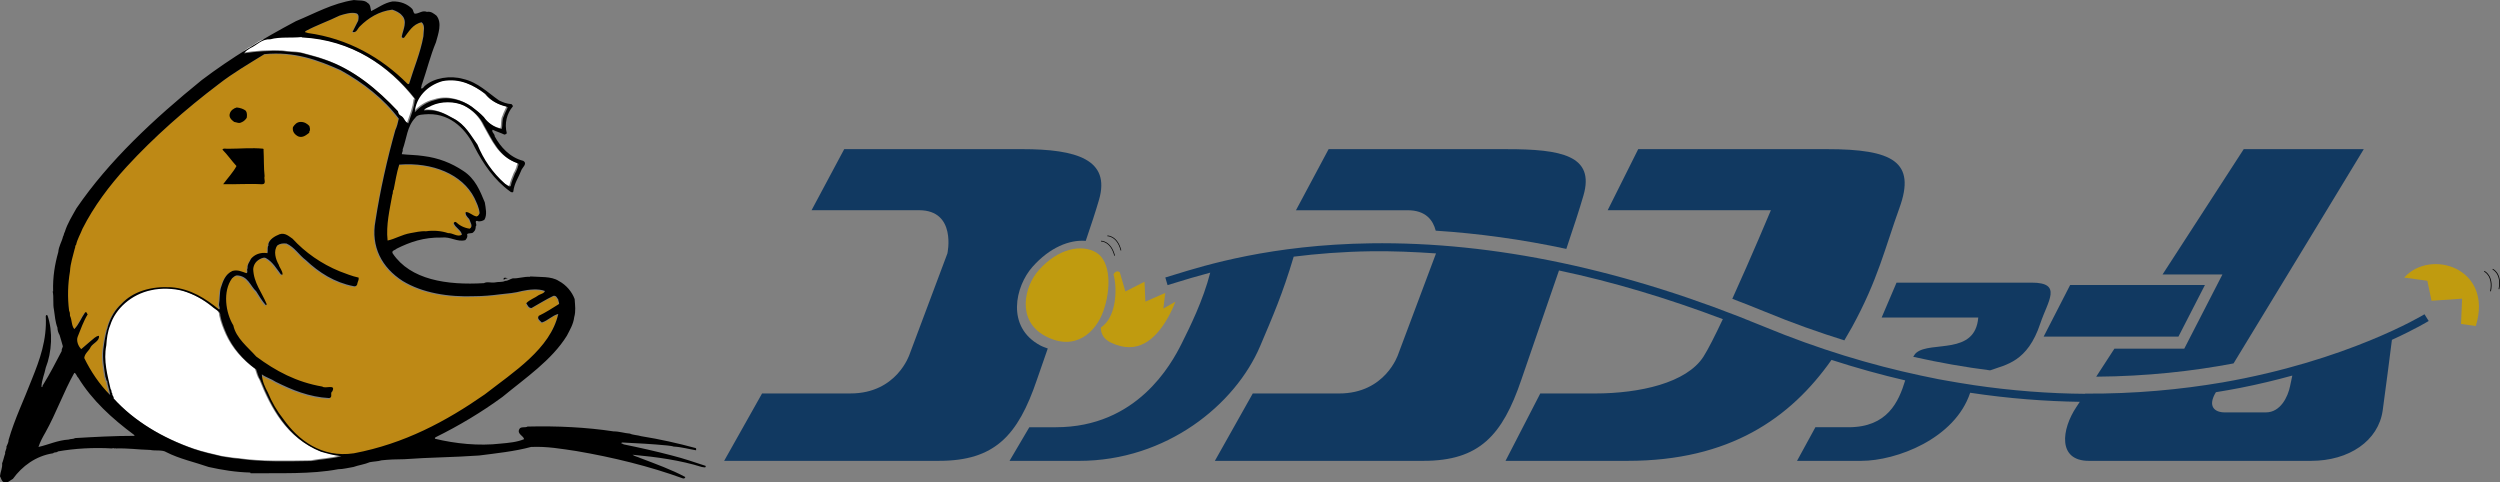
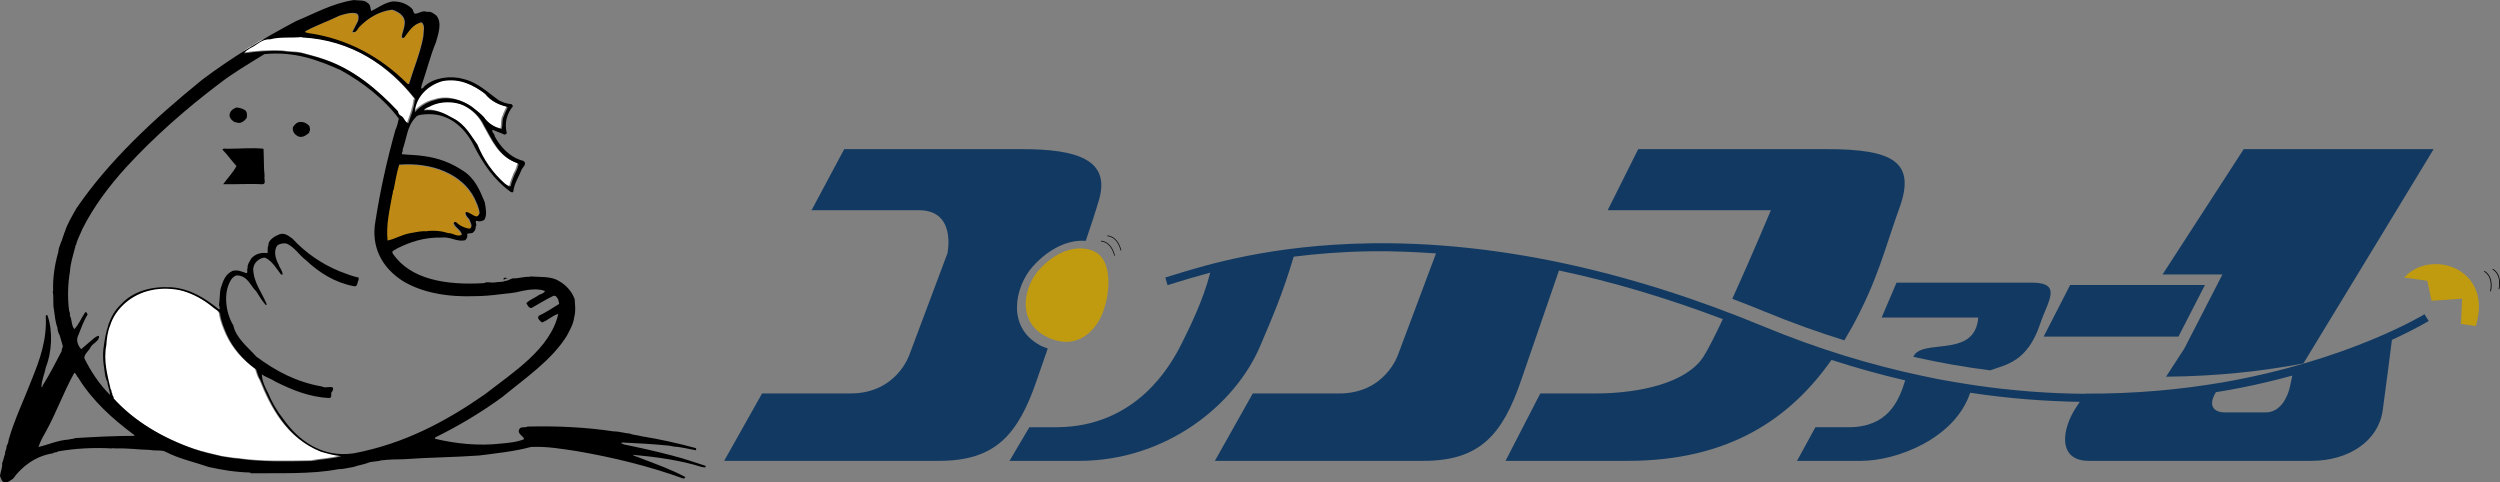
<svg xmlns="http://www.w3.org/2000/svg" id="_レイヤー_1" data-name="レイヤー 1" viewBox="0 0 2606.49 502.96">
  <rect x="0" y="0" width="2606.49" height="502.96" fill="#808080" stroke="none" />
  <defs>
    <style>
      .cls-1 {
        fill: #be8915;
      }

      .cls-2 {
        fill: #c09b0f;
      }

      .cls-3 {
        stroke-width: .83px;
      }

      .cls-3, .cls-4 {
        fill: none;
        stroke: #000;
      }

      .cls-4 {
        stroke-width: .73px;
      }

      .cls-5 {
        fill: #113961;
      }

      .cls-6 {
        fill: #fff;
      }
    </style>
  </defs>
  <g>
    <g>
      <path class="cls-1" d="M418.25,16.4c6.31,6.19,1.36,15.1,0,22.05q0,1.94,2.25,1.54c4.97-6.19,9.03-14.31,18.5-16.25,4.06,3.48,1.81,9.67,1.81,14.7-3.15,17.41-9.92,32.89-14.89,49.53-.9.78-1.35,0-1.8,0-27.07-27.09-61.8-47.21-104.21-53.01-.45-.77-3.61,0-2.25-1.93,11.28-6.2,23.91-10.45,35.64-16.25,4.96-1.55,12.18-3.87,17.59-2.33,3.15,1.16,2.26,5.42,1.81,7.74-1.81,3.87-4.06,7.74-5.87,11.61,4.06,1.55,5.42-3.86,7.68-5.79,8.57-8.52,19.84-15.86,33.83-17.42,3.61,1.15,7.67,3.1,9.92,5.8Z" />
-       <path class="cls-1" d="M354.19,73.67c23.91,13.15,45.56,30.18,60.89,50.68-.9,4.25-1.8,8.12-3.61,11.99-8.56,30.57-15.79,62.68-20.75,94.8-4.96,27.09,6.76,48.75,28.42,62.68,20.3,12.38,47.37,17.03,75.79,15.86,7.68,0,17.14-.78,25.72-1.93,7.67-.78,16.24-1.55,23.01-3.48,7.21-1.55,17.13-2.71,23.9,0-.45,2.32-4.06,3.08-6.31,4.26-4.07,3.1-9.47,4.64-13.08,8.51,1.36,1.94,2.25,5.03,5.41,5.03,7.67-4.26,14.89-8.9,23-12.77,3.16-.39,3.61,2.33,4.96,3.87,0,1.55.91,2.71.91,4.64-6.77,4.26-13.98,8.91-21.2,12.38-2.25,3.1,1.36,5.04,3.16,6.97,6.3-1.93,10.83-7.35,17.14-8.9-8.11,36.37-46.91,60.75-76.68,83.97-40.6,28.24-83.91,51.45-136.69,61.52-33.83,5.04-58.19-13.93-73.52-35.6-6.77-8.52-12.18-17.79-16.24-27.86-3.15-5.79-5.86-11.6-6.32-18.56v-.39c4.06,3.09,9.94,4.64,14.45,7.74,17.13,8.5,34.73,15.86,55.94,17.02,4.04-.78.45-5.42,3.15-6.97,4.06-8.12-7.22-2.31-10.38-5.03-27.06-4.64-48.71-16.24-69.02-31.33-8.57-9.67-21.2-19.34-23.9-32.5-8.12-13.15-11.28-35.6-1.35-49.14,1.35-1.15,2.71-2.71,4.96-3.1,11.73.4,13.98,10.84,20.29,16.65,3.16,5.03,5.86,9.67,9.92,14.32.91.38.91-.4.91-1.17-4.97-11.99-13.54-22.05-13.98-36.37.45-5.04,3.15-8.9,8.57-11.23.91-.38,3.15-1.15,4.51-.38,7.22,3.86,11.28,11.22,15.8,17.02.44.39.9.39,1.8.39,0-4.25-3.15-6.96-4.06-10.45-3.15-5.42-5.86-14.31-1.35-20.12,2.71-1.93,5.87-2.33,9.47-1.93,8.57,3.86,13.08,11.99,20.3,17.41,13.53,12.77,29.77,23.22,49.62,27.08,2.71.78,4.06-1.16,4.06-2.71.45-2.31,1.8-3.86,1.36-6.19-7.22-1.55-13.54-4.26-19.85-6.57-18.95-7.74-36.09-19.74-49.17-34.05-3.62-2.33-7.68-6.58-13.54-4.64-4.97,1.94-10.83,5.42-11.73,10.45.44,1.16,0,1.54-.46,2.32-.44,2.33,0,4.65-.44,6.96-7.68-1.16-13.54,1.55-17.15,5.8-1.35,3.1-4.06,5.8-3.6,10.06-1.36,1.16.89,4.64-1.36,5.04-4.52-1.55-9.02-3.87-14.44-2.33-7.67,3.48-9.92,10.84-12.18,17.79-1.36,5.04-.89,11.62-1.8,16.64-.45,2.33,1.8,4.65,0,5.81-13.98-11.22-29.32-21.67-50.08-23.22-20.75-1.16-39.69,4.26-51.87,17.41-13.54,12.38-16.69,30.19-18.95,47.99-.9,10.45.91,18.96,2.26,28.24.9,1.16.45,3.48,1.8,4.26.45,5.04,2.71,9.67,3.15,14.71-11.28-11.22-20.29-24.78-27.06-38.7.45-5.03,4.95-7.35,6.77-11.6,2.24-3.87,9.46-6.2,8.57-11.61-3.62.39-5.87,3.48-8.57,5.41-3.17,2.71-7.23,6.2-9.94,8.52-3.15-3.09-5.41-8.9-3.6-13.15,3.15-7.74,5.86-15.86,10.37-23.21-.89-.4-.89-3.1-2.7-1.94-4.07,5.8-6.31,12.38-11.29,17.41-3.15-3.86-2.25-9.28-4.51-13.93,0-1.54,0-3.86-.91-5.02-1.8-13.93-1.36-28.25.91-41.4.45-8.52,3.15-15.87,4.96-23.6.9-1.16,0-3.1,1.35-3.88,1.35-6.19,4.51-11.22,6.76-17.02,11.74-23.22,27.98-44.88,46.02-64.62,28.41-30.96,61.8-60.36,96.08-86.29,14.89-11.61,31.58-21.28,47.81-31.33,31.58-3.11,55.94,6.19,79.4,16.64Z" />
    </g>
    <path class="cls-1" d="M494.03,207.16c2.25,5.03,4.96,10.06,5.41,15.86-.46,1.16-1.35,3.1-3.16,3.48-4.5-.78-7.21-4.65-11.27-4.65-.9,2.71,1.8,5.41,3.62,7.36.89,3.09,4.51,7.72.45,10.05-5.86-.78-10.83-3.48-14.43-6.97-1.35-.39-1.81.39-2.26,1.16,1.8,5.03,7.67,6.97,8.57,12-4.51,3.09-9.48-1.93-14.44-1.55-6.76-2.31-15.33-3.09-23-1.93-5.86-.38-11.28,1.16-16.24,1.93-9.02,1.55-16.24,6.19-23.9,7.74-1.81-16.24,2.25-32.5,4.96-47.98.9-1.16,0-3.87,1.36-5.03,1.79-8.9,3.15-17.8,5.86-26.31,34.74-2.71,65.87,10.05,78.49,34.82Z" />
  </g>
  <g>
    <path class="cls-2" d="M2506.59,289.42c27.45-30.74,93.33-9.87,74.66,50.51l-15.37-2.2,1.09-26.36-31.85,2.19-4.39-20.85-24.15-3.3Z" />
    <path class="cls-3" d="M2590.04,282.84s9.89,4.39,6.59,20.86" />
    <path class="cls-3" d="M2598.82,280.64s9.89,4.39,6.59,20.86" />
-     <path class="cls-2" d="M1147.71,341.47c.06,6.49,2.8,11.99,10.48,15.7,27.93,13.5,46.03-3.75,57.66-22.9,6.61-10.89,9.56-19.69,9.56-19.69l-12.51,7.15,2-16.34-20.72,9.1-.92-20.74-19.97,10.15-5.74-19.92s-3.4-3.35-6.64,1.97c4.34,15.41,2.91,45.18-13.19,55.53Z" />
    <path class="cls-4" d="M1147.9,251.38s10.27-.28,14.2,15.19" />
    <path class="cls-4" d="M1154.54,245.9s10.27-.27,14.18,15.19" />
    <path class="cls-5" d="M1084.8,360.27c-36.38-19.32-26.15-61.95-8.37-82.01,18.09-20.43,38.76-28.53,55.56-27.12,5.71-16.69,10.58-31.56,13.87-42.94,12.08-41.73-23.04-52.71-80.14-52.71s-185.55,0-185.55,0l-34.03,63.67h111.99c39.52,0,29.64,45.02,29.64,45.02l-39.52,105.4s-13.18,40.62-61.49,40.62h-92.22l-39.54,70.27h223.98c58.19,0,82.34-26.36,102.1-84.53,3.43-10.1,7.28-21.13,11.32-32.6-2.52-.97-4.97-1.68-7.61-3.09Z" />
    <path class="cls-2" d="M1089.88,350.4c31.33,16.65,52.62-4.44,60.25-25.5,8.62-23.81,7.91-52.43-7.06-61.52-14.97-9.08-39.6-4.8-60.19,18.45-14.86,16.75-23.42,52.41,7,68.57Z" />
    <g>
      <polygon class="cls-5" points="2271.25 350.91 2298.87 297.12 2158.34 297.12 2130.71 350.91 2271.25 350.91" />
      <g>
        <path class="cls-5" d="M1961.79,331.09h100.73c-3.17,39.6-49.29,24.22-64.48,36.58-1.27,1.03-2.33,2.59-3.32,4.34,27.5,6.16,54.27,10.84,80.17,14.12,16.54-6.04,38.89-8.62,52.28-48.77,7.86-23.55,23.69-42.68-8.96-42.68s-140.89,0-140.89,0l-15.53,36.4Z" />
        <path class="cls-5" d="M1806.09,311.52c11.54,4.42,23.11,8.91,34.73,13.72,27.95,11.56,55.28,21.26,82.09,29.62,2.74-4.54,5.4-9.15,7.98-13.82,27.2-49.54,34.56-83.25,49.4-124.07,17.57-48.31-6.59-61.49-75.77-61.48h-196.52l-31.84,63.68h170.17s-20.47,48.88-40.24,92.35Z" />
-         <path class="cls-5" d="M1496.87,240.5c44.48,2.86,89.87,9.08,136.18,19,7.43-22.08,13.82-41.74,17.86-55.69,12.09-41.71-23.06-48.31-80.14-48.3h-185.56l-34.04,63.68s76.86,0,116.38,0c19.06,0,26.59,10.48,29.32,21.32Z" />
        <path class="cls-5" d="M2532.15,334.67l-4.38-7.03h0c-1.5.92-80.41,48.55-211.31,71.19,0-.02.02-.02.02-.02-42.51,7.23-90.19,11.9-142.49,11.57-.05.08-.08.11-.13.2-36.76-.25-75.87-3.1-116.87-9.16v-.03c-9.58-1.4-19.3-3.07-29.09-4.82-2.14-.4-4.26-.73-6.42-1.14-6.13-1.16-12.38-2.53-18.61-3.83-52.06-11.09-106.78-27.49-163.82-51.1-143.59-59.43-281.49-88.65-409.84-86.83-103.63,1.48-172.23,22.69-205.2,32.88l-9.06,2.76,2.34,7.96,9.16-2.79c9.01-2.79,20.96-6.41,35.32-10.22-7.31,28.79-21.36,57.06-29.73,73.81-10.98,21.96-46.67,87.36-131.21,87.36h-27.66l-20.64,35.06h72.47c91.12,0,162.93-58.6,188.84-119.68,13.34-31.46,23.42-54.47,34.96-93.22,23.98-2.99,50.59-5.19,80.52-5.62,22.3-.31,45,.66,67.86,2.23l-39.52,105.39s-13.17,40.63-61.49,40.63h-90.03l-39.52,70.25h217.4c58.19,0,82.34-26.35,102.1-84.53,10.98-32.34,26-75.11,39.27-113.95,55.73,11.72,112.78,28.81,170.83,50.73-7.99,16.92-15.29,31.45-20.16,39.06-17.58,27.44-66.42,38.42-113.09,38.44h-57.09l-36.23,70.25h127.35c106.12,0,169.55-44.27,212.52-105.25,26.23,8.48,51.9,15.6,76.84,21.36-6.85,22.42-18.52,48.84-59.09,48.84h-34.54l-19.15,35.05h67.02c36.45,0,97.56-22.93,113.49-71,40.44,6.11,78.59,8.9,114.29,9.46-1.6,2.43-2.86,4.31-3.66,5.55-15.37,23.05-19.76,55.99,13.17,55.99h231.66c39.54,0,70.27-20.87,74.66-52.71,3.56-25.85,8.04-61.1,9.59-73.46,24.53-11.21,38-19.45,38.31-19.64ZM2387.63,402.51c-2.19,10.98-9.87,27.45-25.26,27.45h-42.82c-10.75,0-18.22-6.37-9.26-21.06,8.77-1.42,17.3-2.92,25.42-4.5,19.38-3.81,37.39-8.2,54.23-12.83-.54,2.43-1.3,5.88-2.31,10.94Z" />
-         <path class="cls-5" d="M2464.47,155.48h-125.16s-41.79,64.58-84.63,130.65h62.43l-39.81,77.4h-72.83c-6.95,10.72-13.41,20.65-18.98,29.2,52.94-.4,101.04-5.81,143.2-13.84,40.94-66.99,135.79-223.42,135.79-223.42Z" />
+         <path class="cls-5" d="M2464.47,155.48h-125.16s-41.79,64.58-84.63,130.65h62.43l-39.81,77.4c-6.95,10.72-13.41,20.65-18.98,29.2,52.94-.4,101.04-5.81,143.2-13.84,40.94-66.99,135.79-223.42,135.79-223.42Z" />
      </g>
    </g>
  </g>
  <path class="cls-6" d="M313.54,38.23q-.45,0-.45-.39c-10.37,1.16-22.98-.39-32.44,2.32-9.46-.39-13.96,6.18-21.18,9.28-2.25,1.53-4.95,3.09-6.31,5.4,12.61-1.94,27.03-3.09,41-2.32,5.85,1.16,13.07.78,18.93,1.93,8.1,2.32,15.32,3.86,22.97,6.57,31.54,10.43,56.31,31.68,77.48,54.09.45,1.93.9,3.48,2.7,4.64,4.06,1.55,4.06,6.57,8.12,8.11,2.7-8.11,5.85-15.46,6.75-24.34.9,0,.45-.78.45-1.16-27.02-34.39-66.22-61.43-118.03-64.14Z" />
  <path class="cls-6" d="M459.94,83.83c-16.22,4.64-27.93,17.39-28.83,32.45,5.4-5.79,12.61-10.81,21.18-12.75,13.51-4.64,28.38,0,38.28,6.95,4.51,3.48,8.57,6.57,12.62,10.83,3.61,5.4,10.36,10.81,18.47,12.35,1.35-3.85,0-9.27,2.25-13.13.9-3.1,2.71-6.18,4.05-9.28,0-.38-.9-.38-.9-.77-9.01-1.93-17.12-6.57-22.07-13.13-11.72-8.89-26.59-17-45.06-13.53Z" />
  <path class="cls-6" d="M482.47,109.33c-9.91-4.64-23.87-4.64-33.78,0-2.25,1.55-6.76,2.32-8.11,5.03,13.06-1.54,22.07,3.47,31.08,8.49,12.17,6.19,18.03,17.78,24.78,27.06,6.31,15.45,15.77,29.37,28.84,40.95,1.8.78,4.06,3.86,5.85,2.33.9-4.64,2.7-8.5,4.51-13.14,1.34-1.94,1.8-3.87,2.7-5.79,0-1.94,1.79-3.1.45-4.65-19.82-6.56-26.58-24.34-35.14-39.03-4.06-8.88-11.72-16.61-21.18-21.24Z" />
  <path class="cls-6" d="M189.2,302.53c-9.46-2.71-22.98-3.09-32.89-.78-20.73,4.26-37.39,19.33-42.79,36.71-2.71,6.57-3.6,13.91-4.05,20.86-3.15,16.23,1.35,31.3,4.5,45.59,1.35,1.15.46,3.48,1.81,4.64-.46,2.33,1.8,2.71,1.35,5.04,21.62,23.95,51.82,41.73,84.25,52.94,9,3.08,19.36,5.4,29.28,7.72,5.85.78,11.26,1.93,17.57,2.31,23.42,3.48,50.46,2.71,75.69,2.31,9.9-1.93,21.62-2.31,30.64-5.02-7.67-.76-14.43-2.69-21.18-4.64-34.69-13.9-51.36-45.2-63.07-74.56-2.25-3.1-3.15-7.35-4.51-11.21-13.51-9.67-24.32-22.42-30.63-36.32-2.7-6.18-5.4-12.75-6.76-19.71.45-4.64-5.41-6.57-8.11-9.27-9.01-7.35-19.37-13.14-31.08-16.62Z" />
  <path d="M383.36,3.09c3.15,1.93,2.71,5.4,3.61,8.5,7.21-3.48,13.51-8.5,22.08-10.05,8.56-.38,15.77,2.71,20.72,7.73,1.35,1.54.91,3.85,2.71,5.03,4.51,0,7.66-3.86,12.61-1.93,4.51-.78,7.21,1.93,9.91,3.86,6.31,7.73,1.81,19.32-.46,27.82-5.85,13.92-9.46,28.99-14.41,43.28-.91,1.54-.45,3.47-1.36,4.64,2.26,1.15,3.15-1.93,4.51-2.71,9.46-8.11,26.13-10.82,39.65-6.95,15.3,3.47,25.67,14.29,37.39,22.41,4.04,1.92,7.66,3.48,13.05,3.86.46.77,1.36,1.16,1.36,2.32-6.31,7.35-9.01,17.78-6.31,28.21-1.35.38-1.35,1.54-2.71,1.15-4.04-1.93-8.1-3.09-12.16-5.03-1.36,2.7,2.25,3.87,2.25,6.96,5.86,10.81,15.77,22.03,29.73,25.5,4.95,3.09-1.36,6.96-2.25,10.43-2.71,6.95-7.21,13.14-8.12,21.64-.45,1.55-2.69.38-3.15,0-17.12-12.36-28.38-29.37-37.39-46.76-7.66-16.23-23.42-34.38-47.76-34-5.4.39-11.7,0-13.96,3.86-8.55,8.89-9,22.03-13.06,32.84.45,2.33-.9,3.09-.9,5.03,6.76.78,15.31.78,22.52,1.93,15.76,1.94,29.29,7.34,41.45,15.46,12.61,8.11,17.56,20.87,22.52,32.85.91,5.8,2.71,13.14-.44,18.16-1.81,1.16-4.06,1.93-6.77,1.54,0-.77-1.34,0-1.8-.39-1.34,1.93,1.36,3.86-.44,5.79,0,2.32-.45,4.26-2.25,5.79-1.35,2.33-6.31.4-6.77,2.71.91,2.33-.44,4.26-1.8,5.79-8.56,2.33-15.32-3.86-24.78-2.7-18.47-.39-32.88,4.64-46.85,11.6-1.35,1.54-5.86,1.93-4.06,5.02,18.47,27.44,56.32,33.23,95.06,30.92,3.6-1.93,7.65,0,11.7-.78,3.15-.78,7.66,0,10.37-1.55,3.15,0,4.95-1.93,8.11-2.7,5.4.39,11.26-1.94,18.02-1.55v-.4c9.91.78,22.07-.38,29.73,4.64,8.1,4.26,13.96,11.59,16.66,18.93.45,6.97,1.35,12.36-.46,18.93-.89,7.35-4.49,13.14-7.66,19.33-15.76,25.49-43.24,44.04-67.12,63.75-21.62,15.85-45.49,30.14-69.83,42.11-.45.4-.9.79-.45,1.55,20.72,5.02,45.49,7.72,68.47,5.02,8.56-.76,17.12-1.54,24.33-4.62-.46-3.48-7.66-5.42-4.96-10.43,1.35-3.1,6.31-1.17,8.56-2.71,31.08-.78,61.72.78,89.65,5.02,6.31,0,11.26,1.93,17.12,2.33,3.15,1.53,8.11,1.53,11.71,2.69,19.38,3.1,38.29,7.35,56.77,12.36.91.4.45,1.55.45,2.33-7.2-1.15-15.31-3.48-23.42-3.86-1.8-.78-4.95-.78-6.75-1.17-15.76-1.54-31.08-2.31-46.86-3.09-2.7,1.15,1.36,1.15,1.36,1.93,17.12,3.48,34.24,7.35,50.45,11.61,12.17,3.08,23.43,6.95,35.15,10.81.89,2.71-2.71,1.16-4.06,1.16-22.07-6.95-46.85-10.43-72.08-12.74,1.81,1.53,5.86,2.31,8.11,3.47,16.21,6.19,32.44,11.99,46.85,19.73,0,.76-.9,1.93-2.26,1.54-35.13-12.76-72.98-22.04-111.27-28.59-15.76-2.33-30.64-5.03-47.31-4.26-17.12,4.64-36.04,6.57-54.05,8.9-27.03,1.92-51.81,1.92-77.94,3.86-8.11,0-16.67.38-23.87,1.16-3.62,1.16-8.12,1.16-12.17,1.93-5.42,2.33-11.72,3.08-17.12,5.02-5.41.78-10.37,2.31-15.76,2.31-28.39,5.43-60.83,3.88-91.46,4.26q0-.38-.45-.78c-15.33-.38-29.29-2.71-43.26-5.79-14.41-5.02-30.63-8.5-44.14-15.45-4.06-2.71-11.72-1.16-16.67-2.31-13.96-.4-22.52-1.95-36.49-1.55.45-.4,0-.4,0-.4-.9,1.17-2.26-.76-3.15.4-19.83-1.15-39.2,0-56.76,3.09-.91,1.55-3.61.38-4.95,1.93-18.03,2.71-32.44,13.52-41.91,26.67-3.14,1.54-4.95,4.62-9.46,3.47-2.7-1.16-2.7-4.24-4.05-6.17.45-4.64,2.71-8.52,2.25-13.54,1.35-3.09,1.81-6.57,3.15-10.05-.45-2.69,1.81-4.62,1.35-7.33.91-2.33,2.26-4.26,2.26-6.96,6.31-22.02,16.21-42.11,24.31-63.37,8.12-20.09,15.78-40.95,14.43-65.68.45-1.16.45-1.55,1.8-.78,5.86,16.62,4.51,38.64-1.8,54.49-1.35,6.95-4.06,12.36-4.5,19.71,1.35,1.92.9-1.55,1.8-1.93,7.21-11.6,13.06-23.19,19.37-35.18-.45-2.7,1.79-3.85.9-5.8-.9-3.86-2.26-7.33-3.15-10.81-1.35-2.32-2.25-5.02-2.25-7.73-2.25-5.79-2.7-12.37-3.61-18.55-1.35-6.18,0-13.14-1.35-19.31.46.38.46,0,.46,0-.46-15.07,1.79-28.21,5.39-40.96.46-6.18,3.61-10.43,4.96-16.23.9-1.16.9-3.48,1.8-4.64,2.7-8.88,7.66-16.6,12.16-24.73,33.79-49.46,80.65-93.12,130.65-133.69,30.63-23.19,63.97-43.28,98.2-61.44,19.83-8.12,37.84-18.55,60.37-22.02,4.51.77,11.26-.39,14.41,3.09ZM409.04,10.04c-13.97,1.55-25.23,8.9-33.79,17.4-2.25,1.92-3.6,7.34-7.66,5.79,1.8-3.87,4.06-7.72,5.86-11.6.44-2.32,1.35-6.57-1.8-7.73-5.41-1.53-12.62.77-17.57,2.33-11.71,5.79-24.32,10.05-35.6,16.23-1.34,1.93,1.81,1.16,2.26,1.93,42.34,5.8,77.04,25.88,104.06,52.94.44,0,.91.78,1.8,0,4.96-16.61,11.72-32.07,14.87-49.45,0-5.04,2.25-11.21-1.8-14.69-9.46,1.93-13.52,10.05-18.47,16.23q-2.25.4-2.25-1.54c1.34-6.96,6.3-15.85,0-22.03-2.25-2.72-6.31-4.64-9.91-5.8ZM314.89,39.02q-.45,0-.45-.39c-10.37,1.16-22.98-.39-32.44,2.32-9.46-.38-13.96,6.18-21.17,9.28-2.25,1.54-4.96,3.09-6.31,5.4,12.61-1.93,27.04-3.09,41-2.31,5.86,1.16,13.06.77,18.92,1.93,8.11,2.33,15.32,3.86,22.98,6.57,31.53,10.43,56.31,31.68,77.48,54.09.45,1.93.89,3.48,2.7,4.64,4.05,1.55,4.05,6.57,8.12,8.12,2.69-8.12,5.85-15.47,6.75-24.35.91,0,.45-.77.45-1.15-27.02-34.4-66.22-61.44-118.03-64.15ZM275.7,56.41c-16.23,10.05-32.89,19.71-47.75,31.31-34.24,25.89-67.56,55.26-95.96,86.17-18.02,19.7-34.24,41.34-45.95,64.53-2.25,5.8-5.41,10.82-6.76,17-1.36.78-.45,2.71-1.36,3.87-1.8,7.73-4.5,15.06-4.95,23.57-2.25,13.13-2.71,27.43-.9,41.33.9,1.17.9,3.48.9,5.03,2.25,4.64,1.36,10.04,4.51,13.92,4.95-5.03,7.21-11.6,11.26-17.39,1.8-1.16,1.8,1.54,2.71,1.93-4.51,7.35-7.21,15.46-10.37,23.19-1.8,4.25.46,10.04,3.62,13.14,2.69-2.32,6.75-5.8,9.91-8.5,2.7-1.93,4.95-5.03,8.56-5.41.9,5.41-6.3,7.73-8.56,11.59-1.8,4.24-6.3,6.57-6.76,11.59,6.76,13.91,15.77,27.44,27.03,38.64-.44-5.02-2.71-9.66-3.15-14.67-1.35-.78-.9-3.1-1.8-4.26-1.35-9.28-3.15-17.78-2.25-28.21,2.25-17.77,5.4-35.55,18.93-47.91,12.15-13.13,31.08-18.55,51.8-17.39,20.71,1.55,36.03,11.99,50,23.19,1.81-1.16-.45-3.48,0-5.8.91-5.03.46-11.6,1.81-16.62,2.25-6.95,4.5-14.29,12.16-17.78,5.42-1.54,9.92.78,14.42,2.33,2.25-.39,0-3.87,1.35-5.04-.45-4.24,2.25-6.95,3.61-10.03,3.6-4.26,9.46-6.96,17.12-5.79.45-2.33,0-4.64.45-6.96.45-.77.91-1.16.45-2.31.9-5.03,6.76-8.5,11.71-10.43,5.86-1.93,9.91,2.31,13.52,4.64,13.06,14.29,30.18,26.27,49.1,34,6.3,2.31,12.61,5.02,19.81,6.56.46,2.32-.9,3.87-1.34,6.18,0,1.55-1.36,3.48-4.05,2.71-19.82-3.86-36.04-14.3-49.55-27.06-7.21-5.4-11.72-13.52-20.27-17.38-3.61-.38-6.77,0-9.47,1.93-4.5,5.79-1.8,14.68,1.35,20.09.9,3.48,4.05,6.19,4.05,10.43-.9,0-1.35,0-1.8-.38-4.51-5.79-8.57-13.14-15.76-17-1.36-.78-3.61,0-4.51.38-5.41,2.32-8.1,6.18-8.57,11.2.46,14.29,9.01,24.35,13.96,36.33,0,.78,0,1.54-.89,1.16-4.06-4.64-6.76-9.28-9.92-14.3-6.3-5.79-8.55-16.24-20.27-16.62-2.25.39-3.6,1.93-4.95,3.1-9.9,13.53-6.75,35.93,1.36,49.07,2.7,13.14,15.32,22.81,23.87,32.46,20.28,15.06,41.9,26.67,68.93,31.31,3.15,2.69,14.41-3.09,10.36,5.02-2.7,1.55.9,6.17-3.15,6.97-21.17-1.17-38.74-8.52-55.86-17-4.5-3.1-10.36-4.65-14.42-7.74v.39c.45,6.96,3.15,12.75,6.3,18.55,4.06,10.05,9.46,19.31,16.22,27.83,15.32,21.62,39.64,40.56,73.43,35.54,52.71-10.05,95.96-33.23,136.5-61.44,29.73-23.18,68.47-47.52,76.59-83.85-6.3,1.54-10.82,6.96-17.13,8.89-1.8-1.93-5.4-3.86-3.15-6.96,7.2-3.47,14.42-8.11,21.17-12.36,0-1.93-.89-3.1-.89-4.64-1.35-1.54-1.82-4.25-4.96-3.86-8.11,3.86-15.32,8.5-22.97,12.75-3.16,0-4.06-3.09-5.41-5.02,3.61-3.87,9.01-5.41,13.06-8.5,2.25-1.16,5.85-1.93,6.31-4.26-6.77-2.7-16.67-1.54-23.89,0-6.75,1.93-15.32,2.71-22.97,3.48-8.56,1.15-18.03,1.93-25.68,1.93-28.38,1.16-55.41-3.48-75.69-15.85-21.62-13.9-33.34-35.54-28.38-62.6,4.96-32.07,12.17-64.15,20.72-94.67,1.8-3.86,2.71-7.72,3.6-11.98-15.32-20.48-36.94-37.48-60.81-50.62-23.42-10.43-47.75-19.71-79.29-16.62ZM461.31,84.62c-16.23,4.64-27.93,17.39-28.84,32.46,5.42-5.8,12.61-10.82,21.18-12.75,13.51-4.64,28.37,0,38.28,6.95,4.5,3.48,8.56,6.57,12.63,10.83,3.6,5.4,10.35,10.81,18.47,12.36,1.34-3.86,0-9.28,2.24-13.14.91-3.09,2.71-6.19,4.06-9.28,0-.38-.9-.38-.9-.78-9.01-1.93-17.12-6.56-22.07-13.13-11.72-8.89-26.58-17-45.05-13.53ZM483.82,110.12c-9.91-4.64-23.88-4.64-33.79,0-2.25,1.55-6.75,2.32-8.11,5.02,13.07-1.54,22.07,3.48,31.08,8.51,12.16,6.18,18.03,17.77,24.78,27.05,6.31,15.45,15.77,29.37,28.84,40.95,1.8.78,4.05,3.87,5.86,2.33.89-4.64,2.69-8.5,4.5-13.14,1.35-1.93,1.81-3.87,2.7-5.79,0-1.94,1.81-3.1.45-4.64-19.81-6.57-26.57-24.35-35.13-39.03-4.06-8.89-11.72-16.62-21.18-21.25ZM246.86,112.05c-3.15.77-6.31,3.09-7.2,6.19-1.35,3.86,1.35,6.57,4.5,8.88,2.7.38,4.95,1.93,7.66.38,2.25-.77,4.5-3.09,5.4-4.63.45-2.32.45-5.41-.91-7.34-2.25-1.93-5.84-3.09-9.46-3.48ZM313.54,127.12c-4.05,0-6.3,2.71-8.11,5.41-.9,4.63,1.8,7.73,5.41,9.66,4.96,1.93,8.56-1.55,11.71-3.86-.45-.78,0-1.55.45-1.93.45-1.93,0-3.48-.45-5.03-2.25-2.32-4.95-4.25-9.01-4.25ZM274.36,155.02c-12.13-1.15-23.9.03-35.62.06-2.26.32-6.26-.96-6.8.95,5.2,5.18,9.44,11.51,14.62,17.09-3.43,6.46-9.1,12.48-13.88,18.9,12.61.39,26.63-.73,40.58.09,4.97-.23,1.57-5.36,2.61-8.43-.98-8.92-.59-18.19-1.11-27.48.47-.76-.41-.78-.4-1.17ZM416.26,171.56c-2.71,8.5-4.06,17.39-5.86,26.28-1.35,1.16-.45,3.86-1.35,5.02-2.71,15.46-6.75,31.7-4.95,47.92,7.65-1.55,14.87-6.19,23.87-7.73,4.95-.77,10.37-2.32,16.22-1.93,7.66-1.16,16.22-.39,22.98,1.93,4.95-.39,9.91,4.64,14.42,1.55-.91-5.02-6.76-6.95-8.57-11.98.45-.77.91-1.54,2.25-1.16,3.61,3.48,8.56,6.19,14.42,6.96,4.06-2.32.45-6.96-.45-10.04-1.81-1.93-4.51-4.64-3.61-7.34,4.05,0,6.76,3.86,11.27,4.64,1.8-.38,2.7-2.31,3.14-3.47-.45-5.79-3.14-10.82-5.4-15.84-12.61-24.74-43.7-37.49-78.37-34.78ZM529.33,290.58c-2.26-.78-3.15.77-4.06,1.15-1.35-3.09,3.15-2.32,4.06-1.15ZM190.56,303.32c-9.46-2.7-22.98-3.09-32.88-.77-20.73,4.25-37.4,19.32-42.8,36.7-2.71,6.57-3.61,13.92-4.05,20.86-3.15,16.24,1.34,31.31,4.5,45.59,1.36,1.17.46,3.48,1.81,4.65-.45,2.31,1.8,2.71,1.34,5.02,21.62,23.95,51.82,41.73,84.25,52.94,9.01,3.09,19.36,5.4,29.29,7.73,5.84.76,11.26,1.93,17.56,2.31,23.42,3.48,50.45,2.71,75.68,2.33,9.91-1.93,21.62-2.33,30.64-5.04-7.67-.76-14.43-2.71-21.18-4.64-34.69-13.9-51.35-45.2-63.07-74.56-2.25-3.1-3.15-7.35-4.51-11.21-13.5-9.67-24.32-22.42-30.63-36.32-2.7-6.19-5.4-12.76-6.76-19.72.45-4.63-5.41-6.56-8.1-9.27-9.01-7.34-19.37-13.14-31.08-16.62ZM77.48,388.73c-11.27,20.09-18.92,42.11-30.18,62.2-2.7,4.64-5.41,9.66-7.21,15.07,10.36-2.31,19.81-6.95,31.53-7.73,1.8-.77,4.95-.38,6.76-1.53,19.82-1.17,40.55-2.33,61.71-2.33-.45,0,.46-.38,0-.78-23.42-17.38-44.14-36.32-58.56-59.89-1.8-1.55-1.8-4.26-4.05-5.02Z" />
</svg>